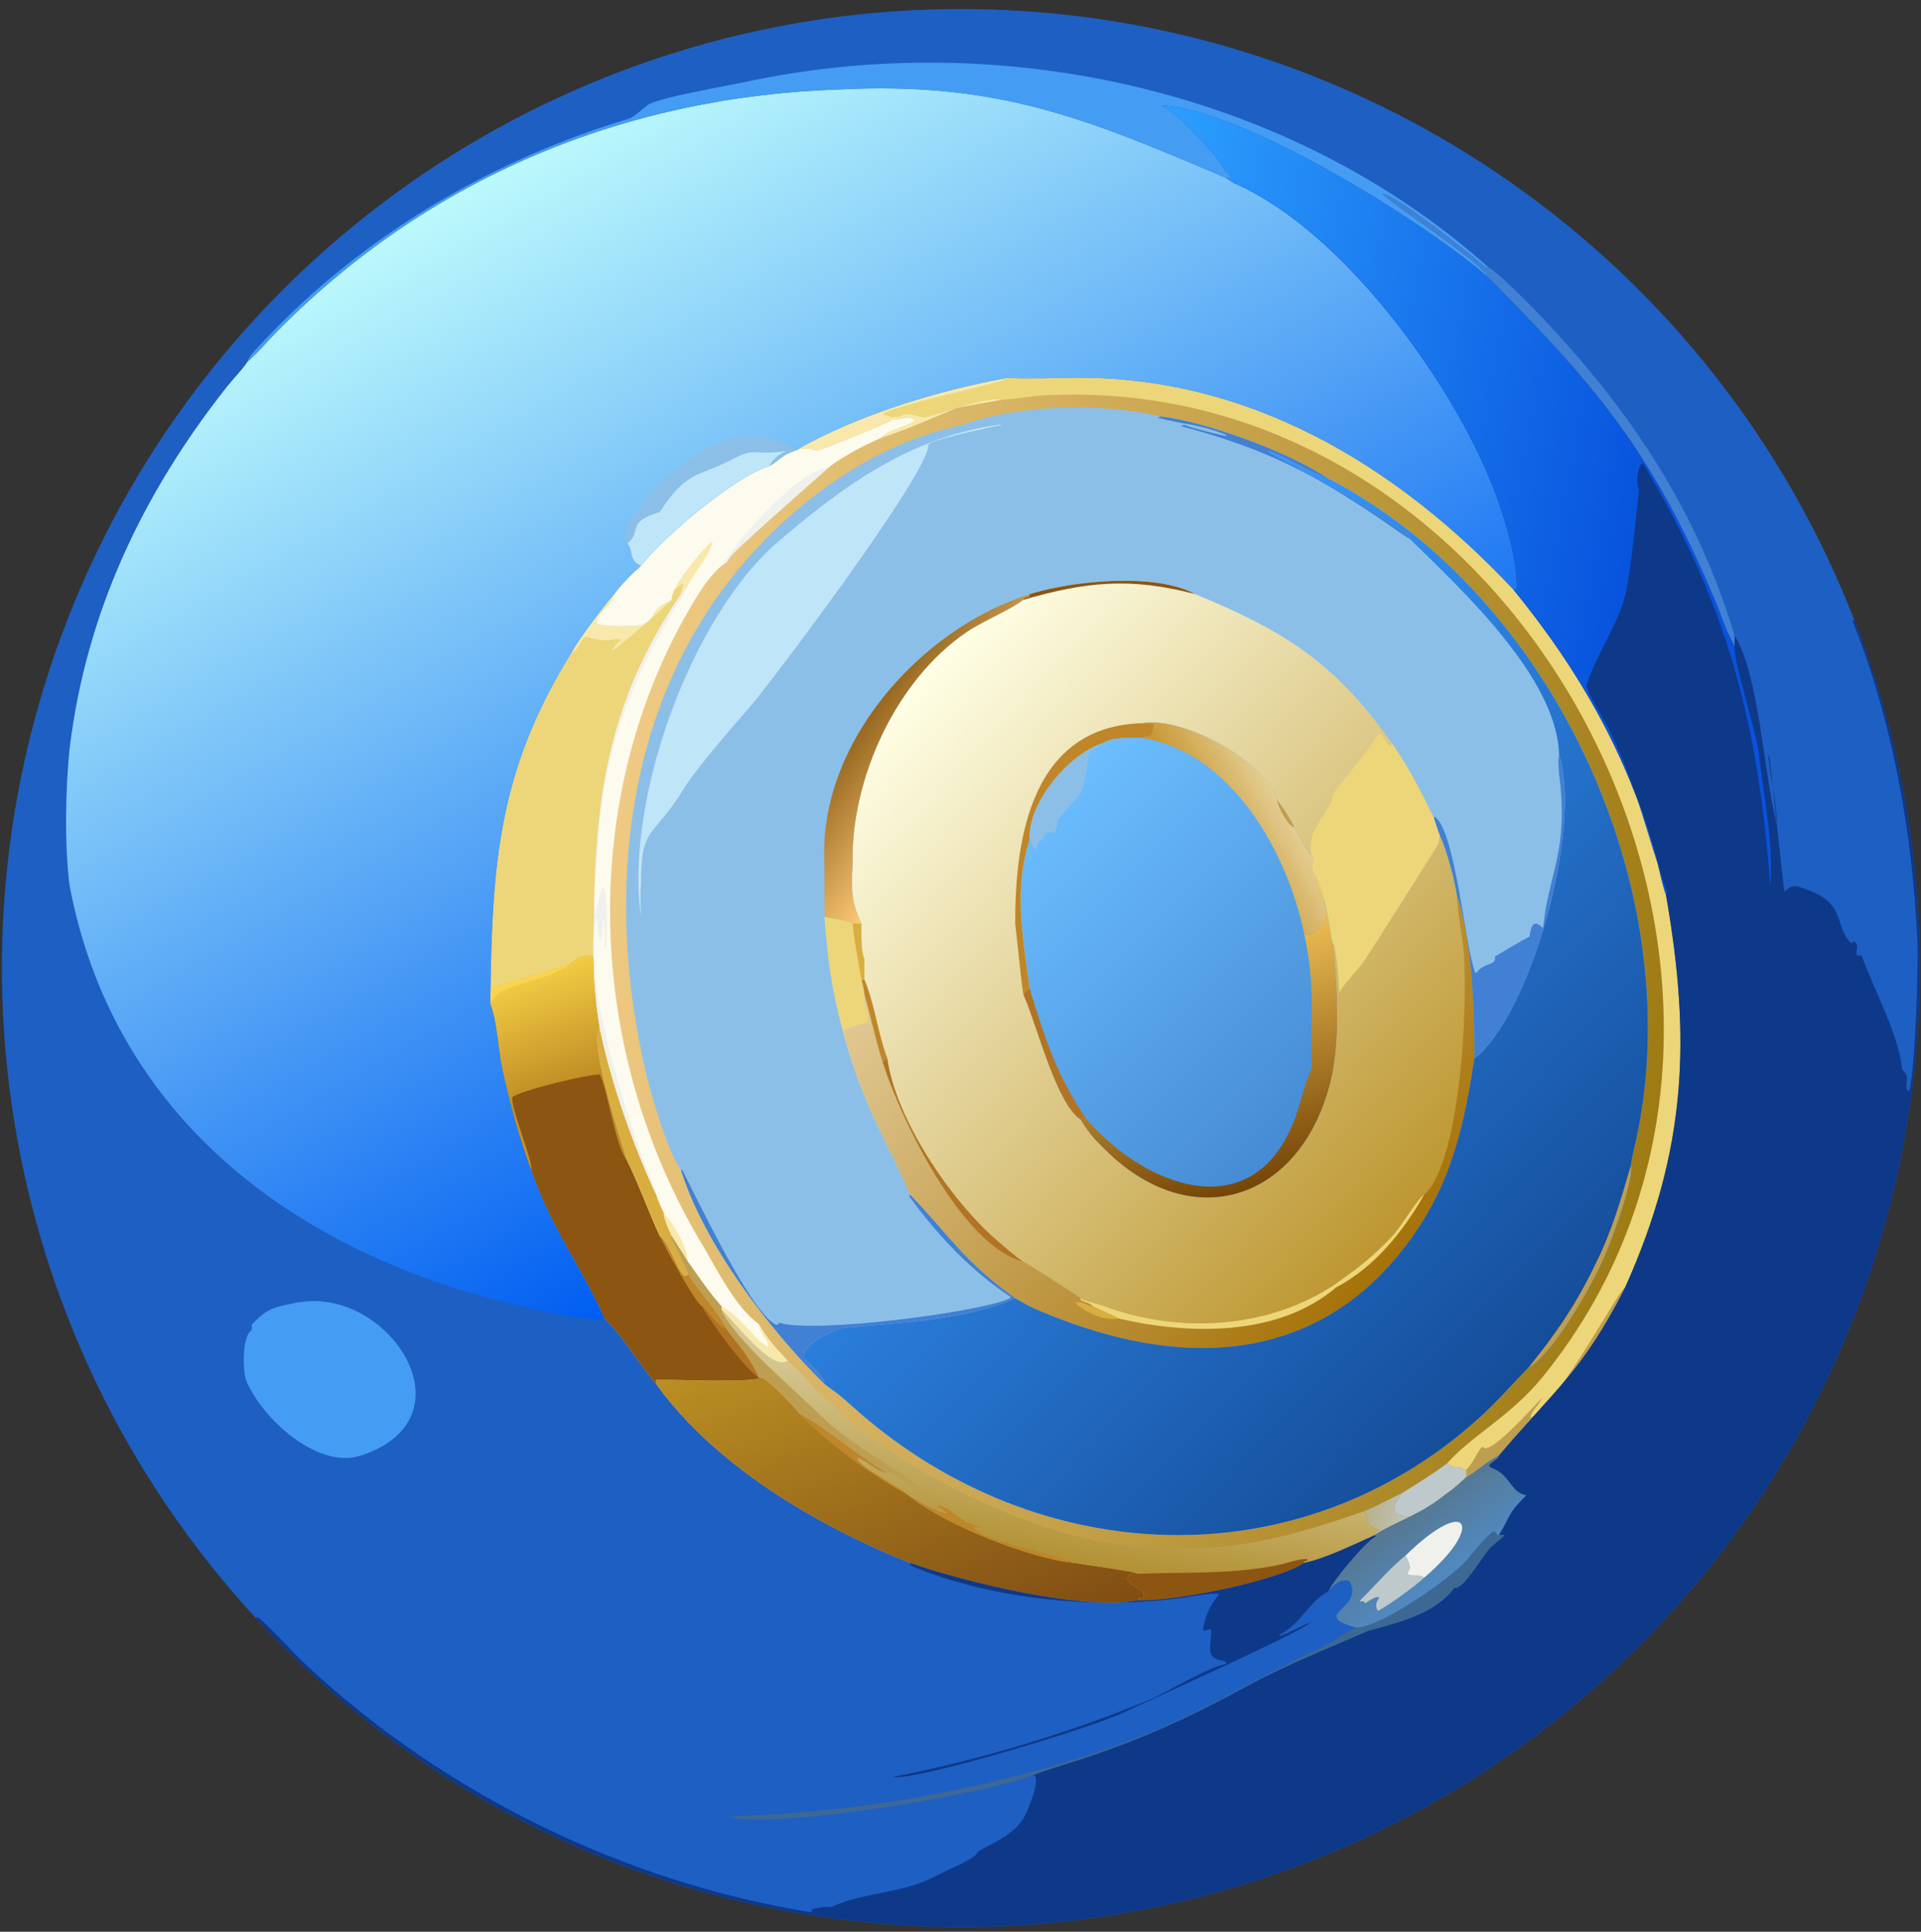
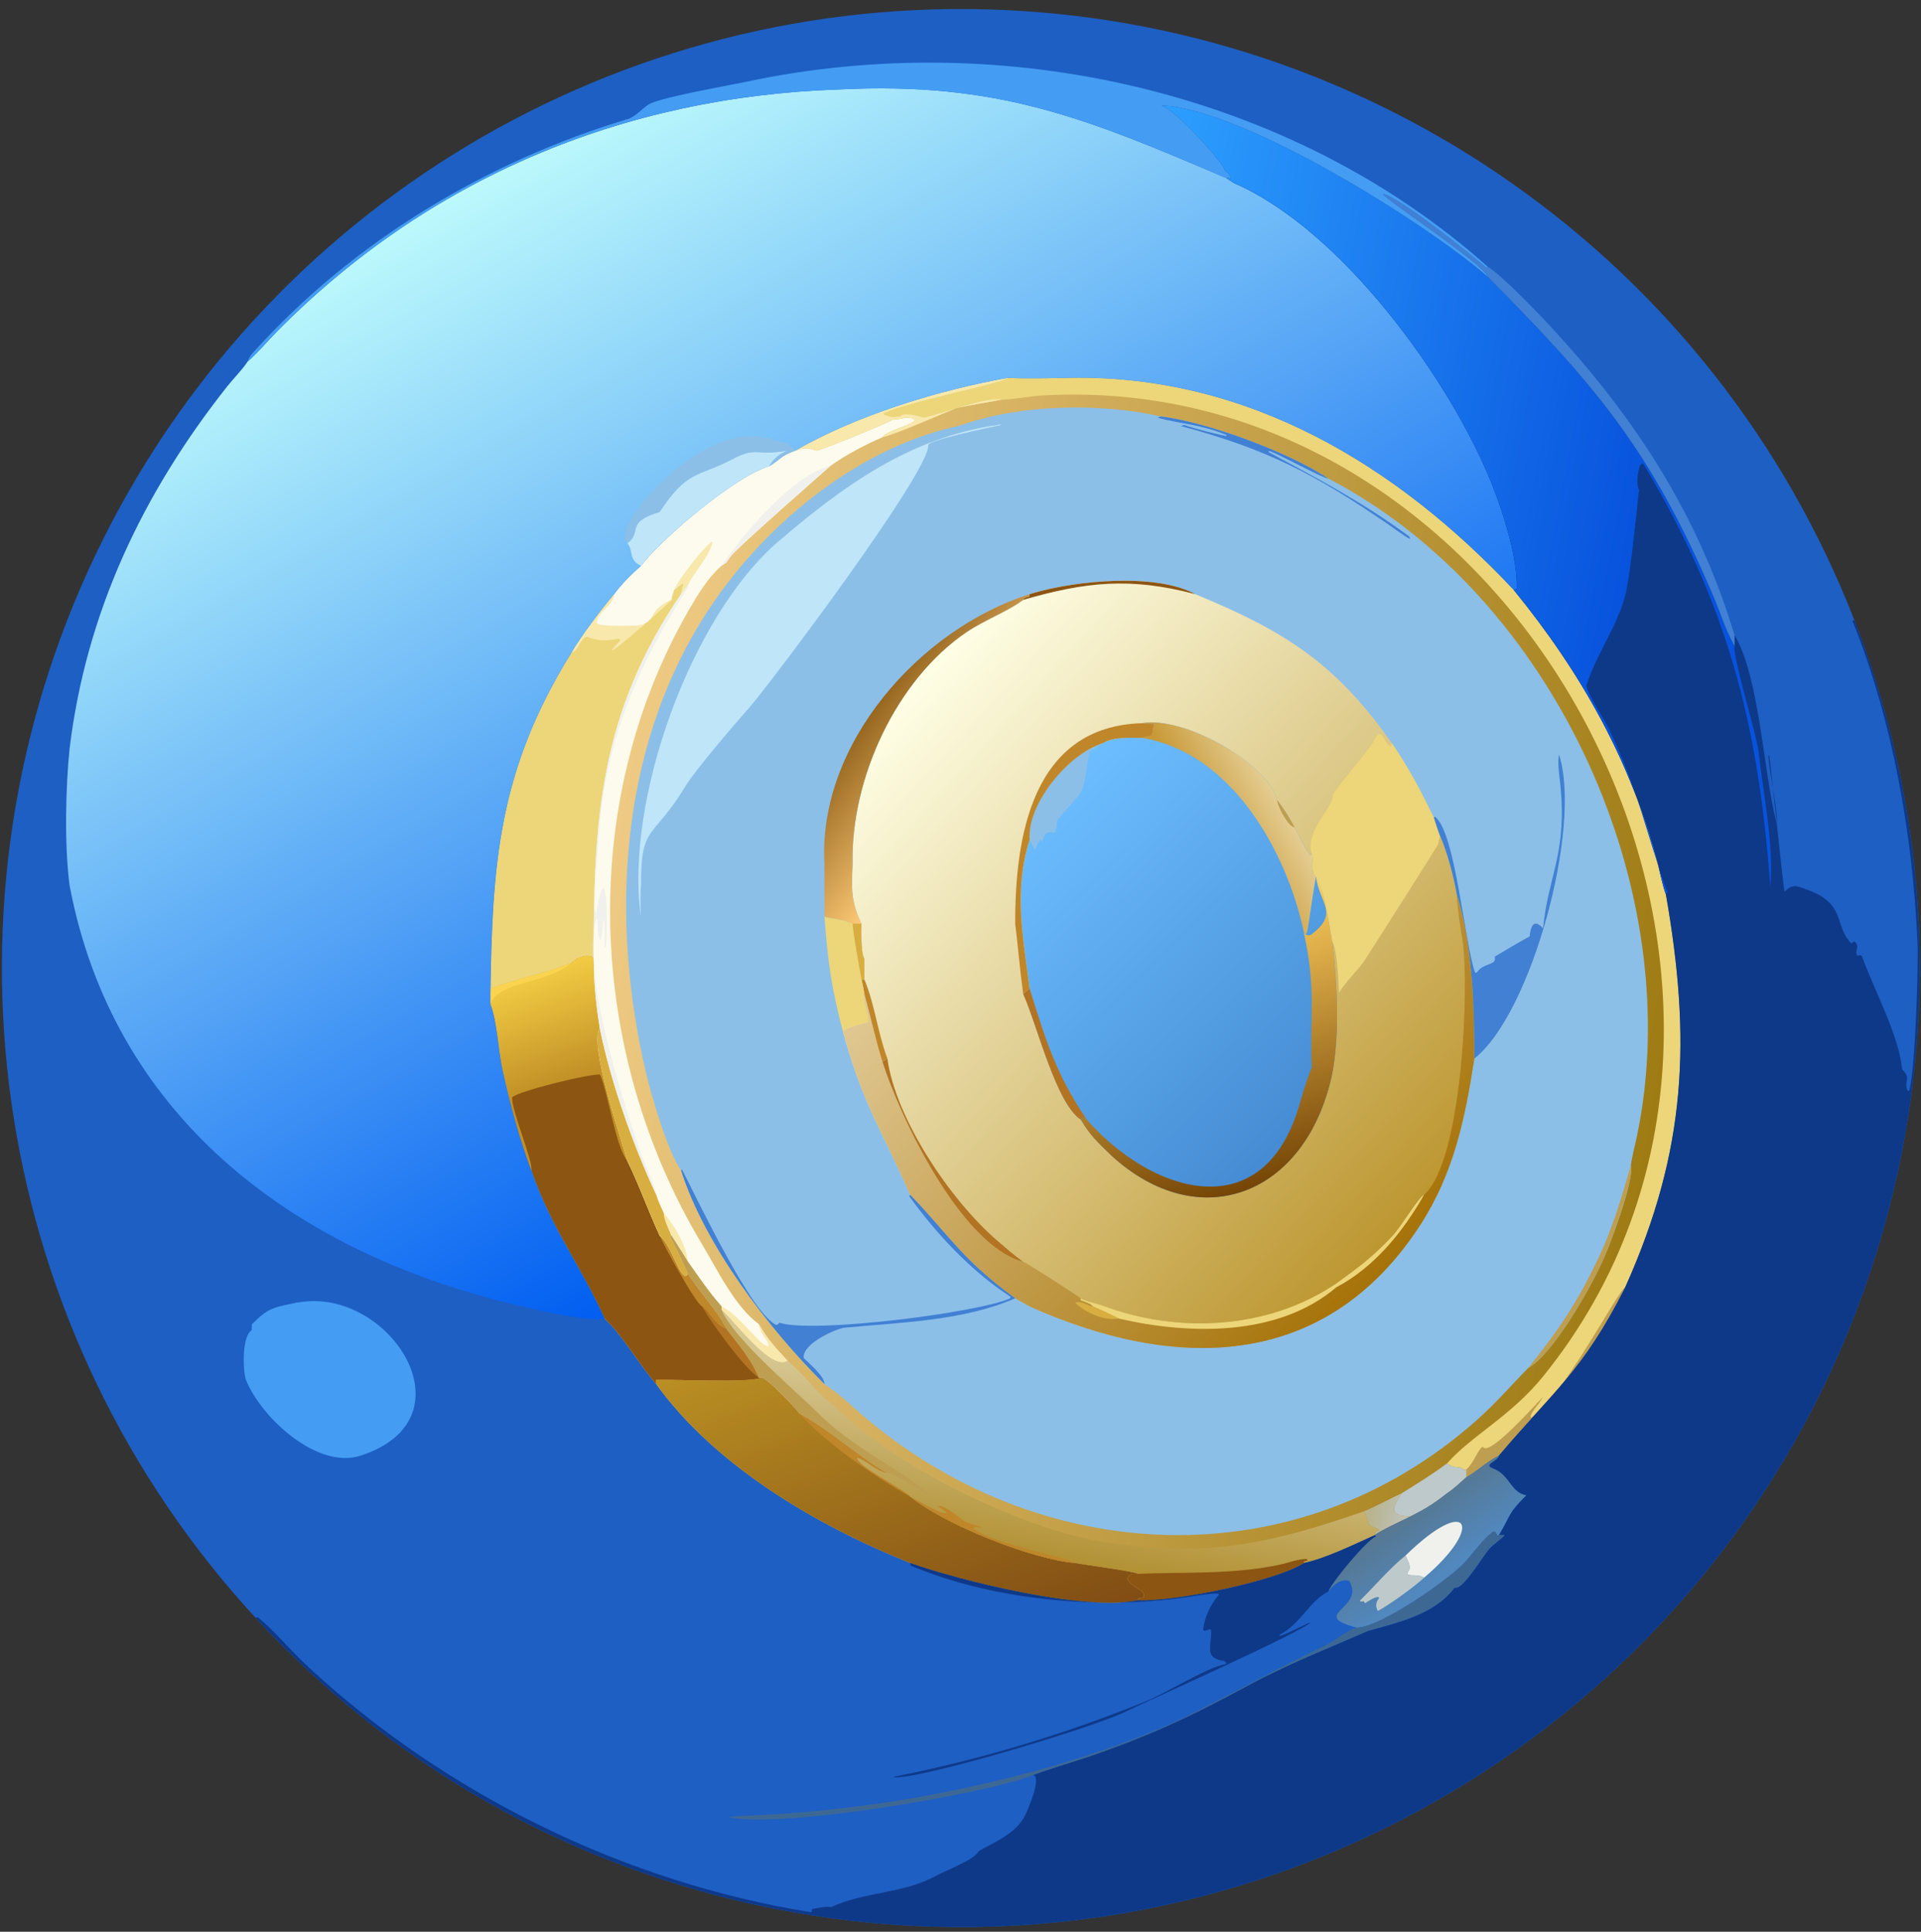
<svg xmlns="http://www.w3.org/2000/svg" width="183" height="184" viewBox="0 0 183 184" fill="none">
  <rect x="0" y="0" width="183" height="184" fill="#333333" stroke="none" />
  <path d="M24.348 154.097C-0.54 127.082 -6.826 87.787 8.394 54.357C23.613 20.927 57.376 -0.135 94.094 0.896C130.811 1.927 163.339 24.851 176.658 59.083C192.58 100.005 177.132 146.466 139.876 169.706C102.62 192.948 54.1 186.392 24.348 154.097Z" fill="#1E5FC3" />
  <path d="M96.047 35.992L96.173 36C97.976 36.094 100.145 36.015 101.935 35.984C118.859 35.697 133.025 44.279 144.211 56.198C150.638 64.083 155.423 72.555 157.976 82.466C158.174 83.237 158.422 84.479 158.697 85.181C161.096 98.902 160.723 109.477 154.819 122.62C150.798 130.594 147.888 132.609 142.781 138.65C141.736 139.127 140.721 140.113 139.674 140.711C139.059 141.272 138.549 141.766 137.855 142.232C136.502 143.284 135.841 143.694 134.312 144.47C133.721 144.763 131.324 145.871 130.975 146.217C129.04 147.088 126.205 148.472 124.223 148.871C121.704 150.551 112.063 152.558 108.421 152.427C103.259 153.514 91.417 150.547 86.693 148.871C77.934 145.363 68.165 139.68 62.51 131.831C61.001 130.138 59.212 127.036 57.593 125.597C55.384 120.639 52.545 117.094 50.602 111.46C49.468 108.447 48.545 105.032 47.859 101.881C47.466 100.076 47.36 97.314 46.718 95.665V94.674C46.906 82.27 47.464 73.419 54.416 62.211C55.303 60.651 57.331 57.985 58.506 56.594C59.137 55.711 60.246 54.6 61.065 53.891C63.107 51.218 70.054 45.337 73.301 44.391C74.337 43.792 74.369 43.382 75.768 42.921C81.614 39.562 89.405 37.167 96.047 35.992Z" fill="url(#paint0_linear_0_1)" />
  <path d="M54.936 91.317C55.481 91.086 55.8 90.945 56.38 91.097L56.556 91.317C56.564 93.659 56.765 95.594 57.129 97.901C56.084 99.462 59.158 108.468 59.764 110.59C60.746 112.535 61.831 115.522 62.847 117.712C63.999 118.544 64.958 122.495 65.538 121.319C66.629 123.101 68.342 124.845 69.258 126.64C70.467 128.231 71.514 129.36 72.282 131.209H72.634C71.398 131.766 64.481 131.374 62.486 131.438L62.51 131.831C61.001 130.138 59.212 127.036 57.593 125.597C55.384 120.639 52.545 117.094 50.602 111.46C49.468 108.447 48.545 105.032 47.859 101.881C47.466 100.076 47.36 97.314 46.718 95.665V94.674V94.152C49.202 93.244 51.616 92.809 54.416 91.722L54.936 91.317Z" fill="#8C5512" />
  <path d="M54.936 91.317C55.481 91.086 55.8 90.945 56.38 91.097L56.556 91.317C56.564 93.659 56.765 95.594 57.129 97.901C56.084 99.462 59.158 108.468 59.764 110.59C58.651 109.246 57.932 104.087 57.163 102.361C56.302 102.232 49.308 103.932 48.785 104.535C48.752 105.856 50.877 110.847 50.602 111.46C49.468 108.447 48.545 105.032 47.859 101.881C47.466 100.076 47.36 97.314 46.718 95.665V94.674V94.152C49.202 93.244 51.616 92.809 54.416 91.722L54.936 91.317Z" fill="url(#paint1_linear_0_1)" />
  <path d="M46.718 94.152C49.202 93.244 51.616 92.809 54.416 91.722C52.089 93.741 47.378 93.449 46.718 95.665V94.674V94.152Z" fill="#FAD44E" />
  <path d="M62.847 117.712C63.999 118.544 64.958 122.495 65.538 121.319C66.629 123.101 68.342 124.845 69.258 126.64C68.071 126.21 67.788 125.269 66.878 124.437C66.22 124.1 63.198 118.541 62.847 117.712Z" fill="#BF862A" />
  <path d="M66.878 124.437C67.788 125.269 68.071 126.21 69.258 126.64C70.467 128.231 71.514 129.36 72.282 131.209C70.927 130.376 67.744 125.984 66.878 124.437Z" fill="#B27423" />
  <path d="M64.217 56.198L65.043 55.532L65.116 55.623C65.032 55.948 64.954 56.268 64.877 56.594C57.12 67.96 56.537 78.111 56.556 91.317L56.38 91.097C55.8 90.945 55.481 91.086 54.936 91.317L54.416 91.722C51.616 92.809 49.202 93.244 46.718 94.152V94.674C46.906 82.27 47.464 73.419 54.416 62.211C55.303 60.651 57.331 57.985 58.506 56.594C58.481 57.639 56.586 58.553 56.88 59.419C57.38 59.688 60.77 59.698 61.235 59.488C62.674 58.84 61.723 58.128 63.977 57.139C63.964 56.954 64.151 56.401 64.217 56.198Z" fill="#ECD679" />
  <path d="M58.506 56.594C58.481 57.639 56.586 58.553 56.88 59.419C57.38 59.688 60.77 59.698 61.235 59.488C62.674 58.84 61.723 58.128 63.977 57.139C63.255 57.924 55.734 64.487 59.191 60.896L59.112 60.978L58.922 60.828L58.755 60.86C57.64 61.062 56.943 61.058 55.865 60.634C55.156 60.98 55.313 61.747 54.416 62.211C55.303 60.651 57.331 57.984 58.506 56.594Z" fill="#F8E8AC" />
  <path d="M85.074 39.938C85.987 39.98 86.198 39.589 87.067 39.895L87.145 40.068C86.582 40.604 84.513 41.006 84.062 41.65C82.389 42.381 80.574 43.319 79.091 44.391C77.87 45.475 70.011 52.355 69.579 53.026C69.189 53.536 69.357 53.511 68.732 53.891C67.431 55.037 66.486 56.608 65.627 58.095C54.929 76.613 55.948 100.32 66.868 118.498C68.287 120.86 70.02 124.483 72.282 126.118C73.181 127.652 73.796 128.295 75.021 129.614C73.525 130.653 69.961 125.879 68.811 124.82L68.732 124.748C68.744 124.704 68.733 124.492 68.732 124.437C67.52 123.068 66.592 121.676 65.538 120.19L63.977 117.712L63.814 117.783C64.646 119.276 64.85 119.875 65.538 121.319C64.958 122.495 63.999 118.544 62.847 117.712C61.831 115.522 60.746 112.535 59.764 110.59C59.158 108.468 56.084 99.462 57.13 97.901C56.765 95.594 56.564 93.659 56.556 91.317C56.537 78.111 57.12 67.96 64.877 56.594C64.954 56.268 65.032 55.948 65.116 55.623L65.043 55.532L64.217 56.198C64.151 56.401 63.964 56.954 63.977 57.139C61.723 58.128 62.674 58.84 61.235 59.488C60.77 59.698 57.38 59.688 56.88 59.419C56.586 58.553 58.481 57.639 58.506 56.594C59.137 55.711 60.246 54.6 61.065 53.891C63.107 51.218 70.054 45.337 73.301 44.391C74.337 43.792 74.369 43.382 75.768 42.921C76.754 42.58 76.844 42.661 77.846 42.921C78.537 42.73 84.559 40.324 85.074 39.938Z" fill="#FDFBED" />
  <path d="M59.764 110.59C59.158 108.468 56.084 99.462 57.129 97.9C58.167 103.036 60.324 109.117 62.51 113.792C62.732 114.479 62.913 114.859 63.22 115.511C63.304 116.295 63.672 116.977 63.977 117.712L63.814 117.783C64.646 119.276 64.85 119.875 65.538 121.319C64.958 122.495 63.999 118.544 62.847 117.712C61.831 115.522 60.746 112.535 59.764 110.59Z" fill="#D9AE40" />
  <path d="M65.538 55.718L65.582 55.885C60.526 63.802 57.552 70.833 56.999 80.323C56.916 81.766 56.405 85.899 56.773 87.089C57.96 80.233 57.89 89.7 57.717 90.223L57.597 90.18C57.599 89.71 57.632 88.038 57.561 87.675L57.434 87.725C57.34 91.114 56.849 88.978 56.925 87.505L56.816 87.532C55.295 92.399 59.395 105.14 61.026 109.769C61.26 110.431 62.554 113.351 62.51 113.792C60.324 109.117 58.167 103.036 57.13 97.9C56.765 95.594 56.564 93.659 56.556 91.317C56.537 78.111 57.12 67.96 64.877 56.594C65.028 56.425 65.386 55.92 65.538 55.718Z" fill="#F0F1ED" />
  <path d="M68.732 53.891C70.864 50.751 75.678 45.144 79.091 44.391C77.87 45.475 70.011 52.355 69.579 53.026C69.189 53.536 69.357 53.511 68.732 53.891Z" fill="#F0F1ED" />
  <path d="M68.732 124.437C70.491 125.26 72.418 128.252 73.193 128.247C73.284 127.699 72.407 127.177 72.282 126.118C73.181 127.652 73.796 128.295 75.021 129.614C73.525 130.653 69.961 125.879 68.811 124.82L68.732 124.748C68.744 124.704 68.733 124.492 68.732 124.437Z" fill="#F8E8AC" />
  <path d="M64.217 56.198C64.692 55.114 66.862 52.311 67.795 51.603L67.888 51.693C67.445 53.167 66.248 54.331 65.538 55.718C65.386 55.92 65.028 56.426 64.877 56.594C64.954 56.268 65.032 55.948 65.116 55.623L65.043 55.532L64.217 56.198Z" fill="#F8E8AC" />
  <path d="M63.22 115.511C64.302 116.829 65.313 118.465 65.538 120.19L63.977 117.712C63.672 116.977 63.304 116.295 63.22 115.511Z" fill="#F8E8AC" />
  <path d="M96.047 35.992L96.173 36C97.976 36.094 100.145 36.015 101.935 35.984C118.859 35.697 133.025 44.279 144.211 56.198C150.638 64.083 155.423 72.555 157.976 82.466C158.174 83.237 158.422 84.479 158.697 85.181C161.096 98.902 160.723 109.477 154.819 122.62C150.798 130.594 147.888 132.609 142.781 138.65C141.736 139.127 140.721 140.113 139.673 140.711V139.98H139.405L139.176 139.795C138.598 139.727 138.296 139.755 137.855 139.385C140.21 136.709 143.91 134.927 147.022 131.077C176.259 94.898 145.746 35.059 99.365 37.667C98.135 37.736 96.828 38.014 95.635 38.064L95.444 38.071C94.237 38.303 92.237 38.607 91.108 38.882C89.353 39.564 85.656 41.232 84.062 41.65C84.513 41.006 86.582 40.604 87.145 40.067L87.067 39.895C86.198 39.589 85.987 39.98 85.074 39.938C84.559 40.324 78.537 42.73 77.846 42.921C76.844 42.661 76.754 42.58 75.768 42.921C81.614 39.562 89.405 37.167 96.047 35.992Z" fill="#ECD679" />
  <path d="M75.768 42.921C81.614 39.562 89.405 37.167 96.047 35.992C95.378 36.526 86.554 38.244 84.161 39.368L84.207 39.496C84.885 39.755 85.014 39.778 85.742 39.664L85.997 39.495C87.141 39.367 87.758 39.845 88.145 39.759C89.74 39.404 93.991 37.764 95.444 38.071C94.237 38.303 92.237 38.607 91.108 38.882C89.353 39.564 85.656 41.232 84.062 41.65C84.513 41.006 86.582 40.604 87.145 40.067L87.067 39.895C86.198 39.589 85.987 39.98 85.074 39.938C84.559 40.324 78.537 42.73 77.846 42.921C76.844 42.661 76.754 42.58 75.768 42.921Z" fill="#F8E8AC" />
  <path d="M146.972 133.079C146.611 133.824 145.768 134.504 145.805 135.036C148.345 133.987 154.197 122.82 154.819 122.62C150.798 130.594 147.888 132.609 142.781 138.65C141.736 139.127 140.722 140.113 139.674 140.711V139.98C140.394 139.376 140.823 137.989 141.262 137.795C141.768 138.883 146.221 133.821 146.972 133.079Z" fill="#BE9E51" />
  <path d="M72.634 131.209C73.511 131.724 75.533 133.839 76.151 134.629C78.864 136.078 81.75 138.709 84.534 140.34C83.281 140.023 82.7 139.209 81.671 138.852C81.514 139.566 86.045 141.798 86.693 142.534C89.918 145.186 98.26 148.52 102.398 148.871C103.396 149.068 107.872 149.634 108.421 149.908C107.797 149.932 107.89 149.842 107.486 150.16L107.41 150.422C107.969 151.369 109.151 151.363 108.954 152.155L108.48 152.226L108.421 152.427C103.259 153.514 91.417 150.547 86.693 148.871C77.934 145.364 68.165 139.68 62.51 131.831L62.486 131.438C64.481 131.374 71.398 131.766 72.634 131.209Z" fill="url(#paint2_linear_0_1)" />
  <path d="M76.151 134.629C78.864 136.078 81.75 138.709 84.534 140.34C83.281 140.023 82.7 139.209 81.671 138.852C81.514 139.566 86.045 141.798 86.693 142.534C83.475 140.78 78.556 137.379 76.151 134.629Z" fill="#BF862A" />
  <path d="M65.538 121.319C64.85 119.875 64.646 119.276 63.814 117.783L63.977 117.712L65.538 120.19C66.592 121.676 67.52 123.068 68.732 124.437C68.733 124.492 68.744 124.704 68.732 124.748L68.811 124.82C69.961 125.879 73.525 130.653 75.021 129.614C76.609 130.887 77.884 132.815 79.452 133.893C85.052 139.644 98.025 146.11 106.337 147.037C115.272 148.344 121.456 146.899 129.935 143.957C130.784 145.346 129.675 144.98 131.415 145.712C130.979 146.019 131.067 145.832 130.975 146.217C129.04 147.088 126.205 148.472 124.223 148.871C121.704 150.551 112.063 152.558 108.421 152.427L108.48 152.226L108.954 152.155C109.151 151.363 107.969 151.369 107.41 150.422L107.486 150.159C107.89 149.841 107.797 149.932 108.421 149.908C107.872 149.634 103.396 149.068 102.398 148.871C98.26 148.52 89.918 145.186 86.693 142.534C86.045 141.798 81.514 139.566 81.671 138.852C82.7 139.209 83.281 140.023 84.534 140.34C81.75 138.709 78.864 136.078 76.151 134.629C75.533 133.839 73.511 131.723 72.634 131.209H72.282C71.514 129.36 70.467 128.231 69.258 126.64C68.342 124.845 66.629 123.101 65.538 121.319Z" fill="url(#paint3_linear_0_1)" />
  <path d="M108.421 149.908C112.963 149.724 117.315 149.991 121.84 149.054C122.732 148.869 123.574 148.498 124.496 148.493L124.57 148.63L124.183 148.751L124.223 148.871C121.704 150.551 112.063 152.558 108.421 152.427L108.48 152.226L108.954 152.155C109.151 151.363 107.969 151.369 107.41 150.422L107.486 150.16C107.89 149.842 107.797 149.932 108.421 149.908Z" fill="#8C5512" />
  <path d="M65.538 121.319C64.85 119.875 64.646 119.276 63.814 117.783L63.977 117.712L65.538 120.19C66.592 121.676 67.52 123.068 68.732 124.437C68.733 124.492 68.744 124.704 68.732 124.748C69.834 127.472 75.825 132.5 77.962 134.632C81.293 137.954 85.589 139.809 88.494 142.311C87.998 142.404 85.087 140.102 84.534 140.34C81.75 138.709 78.864 136.078 76.151 134.629C75.533 133.839 73.511 131.723 72.634 131.209H72.282C71.514 129.36 70.467 128.231 69.258 126.64C68.342 124.845 66.629 123.101 65.538 121.319Z" fill="#BE9E51" />
  <path d="M86.693 142.534C87.526 142.969 89.346 144.133 90.144 144.14L90.178 144.049C90.061 143.968 89.224 143.398 89.189 143.349L89.386 143.527L89.549 143.406C90.447 143.707 91.1 144.41 91.9 144.909C92.288 145.152 93.239 145.289 93.491 145.5L92.811 145.464L92.726 145.563C94.015 146.89 101.973 148.424 102.398 148.871C98.26 148.52 89.918 145.186 86.693 142.534Z" fill="#BF862A" />
  <path d="M137.855 139.385C138.296 139.755 138.598 139.727 139.176 139.795L139.405 139.98H139.674V140.711C139.059 141.272 138.549 141.766 137.855 142.232C136.502 143.284 135.841 143.694 134.312 144.47C132.259 144.342 132.615 143.668 133.535 142.232C135.038 141.307 136.435 140.433 137.855 139.385Z" fill="#BEC9CB" />
  <path d="M133.535 142.232C132.615 143.668 132.259 144.342 134.312 144.47C133.721 144.763 131.324 145.871 130.975 146.217C131.066 145.832 130.979 146.019 131.415 145.712C129.675 144.98 130.784 145.346 129.935 143.957C130.968 143.538 132.464 142.736 133.535 142.232Z" fill="url(#paint4_linear_0_1)" />
  <path d="M91.631 40.479C97.202 38.502 104.83 38.364 110.562 39.664C115.005 40.202 122.765 43.066 126.527 45.575C148.041 56.745 160.907 84.891 155.908 108.376C155.744 109.147 155.451 110.255 155.36 111.011C155.714 112.411 153.286 118.886 152.537 120.392C151.382 122.913 147.883 129.052 145.569 130.311C143.801 132.114 142.531 133.632 140.598 135.341C123.399 150.565 98.917 149.355 81.872 134.552C81.314 134.068 80.025 132.864 79.452 132.503L78.541 131.831C73.231 126.594 67.092 118.501 64.877 111.46C63.642 109.804 62.039 104.311 61.561 102.284C58.104 87.632 58.948 71.393 67.25 58.458C72.471 50.323 81.246 42.957 90.71 40.707L91.631 40.479Z" fill="#8BBFE8" />
  <path d="M98.087 56.594L98.508 56.469C102.538 55.291 110.165 54.562 113.863 56.594C122.135 60.015 127.141 63.009 132.584 70.782C134.284 73.256 135.254 75.185 136.594 77.874C136.776 78.423 136.971 79.069 137.178 79.599C137.851 81.067 138.5 83.563 138.778 85.181C140.284 89.801 140.454 95.995 140.449 100.827C139.567 106.537 138.495 111.751 135.283 116.699C126.128 130.801 111.612 130.505 98.087 124.437L96.712 123.66C91.694 120.017 90.627 117.908 86.85 113.954L86.693 113.792C84.133 107.868 82.236 105.334 80.297 98.263C80.493 97.912 82.186 97.523 82.701 97.37C82.844 96.545 82.206 95.736 82.337 94.674C82.333 94.468 82.12 93.535 82.066 93.277H82.337V91.317C81.991 90.771 82.058 88.71 82.066 87.978C81.046 85.887 81.12 84.582 81.222 82.29C81.03 74.175 85.378 64.72 92.128 60.177C93.758 59.08 96.093 58.183 97.474 57.139L97.475 57.065C97.696 56.879 97.744 56.907 98.026 56.825L98.087 56.594Z" fill="url(#paint5_linear_0_1)" />
  <path d="M108.836 68.882C112.816 68.207 120.695 72.649 121.668 76.2C122.202 76.889 122.948 78.028 123.317 78.809C123.591 79.322 124.524 81.216 124.839 81.464L124.959 81.295C125.295 82.353 124.705 82.165 125.239 83.402L125.355 83.492C126.21 84.942 126.603 87.962 126.913 89.674C127.374 93.734 127.657 98.213 126.913 102.273C124.446 113.88 114.255 117.773 105.853 110.047C104.571 108.798 103.856 108.161 102.957 106.642C100.629 105.125 98.842 97.802 97.533 94.806L97.474 94.674L98.087 94.152C97.454 89.351 96.55 84.716 98.087 79.991C97.82 76.573 101.812 71.766 105.083 70.782C106.033 70.169 107.702 70.277 108.836 70.287C109.827 69.869 109.705 70.56 109.911 68.936C109.495 68.946 109.251 68.923 108.836 68.882Z" fill="url(#paint6_linear_0_1)" />
  <path d="M125.355 83.492C126.21 84.942 126.603 87.962 126.913 89.674C127.374 93.734 127.657 98.213 126.913 102.273C124.446 113.88 114.255 117.773 105.853 110.047C104.571 108.798 103.856 108.161 102.957 106.642L103.047 106.434C103.324 106.504 103.274 106.5 103.532 106.642C109.508 113.472 119.908 116.956 123.559 105.954C124.007 104.604 124.373 102.996 124.959 101.699C124.765 96.651 125.398 94.352 124.223 88.873C124.64 89.136 124.428 89.099 124.863 89.063C127.615 86.972 125.762 86.222 125.355 83.492Z" fill="url(#paint7_linear_0_1)" />
-   <path d="M108.836 68.882C112.816 68.207 120.695 72.649 121.668 76.2C122.202 76.889 122.948 78.028 123.317 78.809C123.591 79.322 124.524 81.216 124.839 81.464L124.959 81.295C125.295 82.353 124.705 82.165 125.239 83.402L125.355 83.492C125.762 86.222 127.615 86.972 124.863 89.063C124.428 89.099 124.64 89.136 124.223 88.873C122.601 81.114 117.348 71.726 108.836 70.287C109.827 69.869 109.705 70.56 109.911 68.936C109.495 68.946 109.251 68.923 108.836 68.882Z" fill="url(#paint8_linear_0_1)" />
+   <path d="M108.836 68.882C112.816 68.207 120.695 72.649 121.668 76.2C122.202 76.889 122.948 78.028 123.317 78.809C123.591 79.322 124.524 81.216 124.839 81.464L124.959 81.295C125.295 82.353 124.705 82.165 125.239 83.402L125.355 83.492C124.428 89.099 124.64 89.136 124.223 88.873C122.601 81.114 117.348 71.726 108.836 70.287C109.827 69.869 109.705 70.56 109.911 68.936C109.495 68.946 109.251 68.923 108.836 68.882Z" fill="url(#paint8_linear_0_1)" />
  <path d="M121.668 76.2C122.202 76.888 122.948 78.028 123.317 78.809C122.722 78.768 121.655 76.744 121.668 76.2Z" fill="#BE9E51" />
  <path d="M98.087 79.991C97.82 76.573 101.812 71.766 105.083 70.782C104.796 71.038 103.779 71.516 103.756 71.665C103.01 76.41 103.51 74.683 100.735 78.129C100.621 78.27 100.838 78.831 100.388 79.361C99.827 79.036 99.338 79.545 99.318 80.161L99.119 79.956C98.265 81.039 98.995 81.604 98.087 79.991Z" fill="#8BBFE8" />
  <path d="M98.087 94.152C99.557 98.913 100.601 102.353 103.532 106.642C103.274 106.5 103.324 106.504 103.047 106.434L102.957 106.642C100.629 105.125 98.842 97.802 97.533 94.806L97.474 94.674L98.087 94.152Z" fill="#B27423" />
  <path d="M138.778 85.181C140.284 89.801 140.454 95.995 140.449 100.827C139.567 106.537 138.495 111.751 135.283 116.699C126.128 130.801 111.612 130.505 98.087 124.437L96.712 123.66C91.694 120.017 90.627 117.908 86.85 113.954L86.693 113.792C84.133 107.868 82.236 105.334 80.297 98.263C80.493 97.912 82.186 97.523 82.701 97.37C82.844 96.545 82.206 95.736 82.337 94.674C82.94 96.822 83.403 99.02 84.062 101.128C85.683 106.299 91.524 118.638 97.474 120.19C97.842 120.3 102.036 123.023 102.957 123.66C103.349 123.942 104.56 124.175 105.065 124.365C112.213 127.058 120.812 126.64 127.291 122.253C129.488 120.665 130.683 119.799 132.641 117.732C133.442 116.887 135.104 114.07 135.665 113.792C139.312 110.664 140.017 93.707 139.293 89.369C139.089 88.147 138.83 86.504 138.781 85.28L138.778 85.181Z" fill="url(#paint9_linear_0_1)" />
  <path d="M127.291 122.253C129.488 120.665 130.683 119.798 132.641 117.732C133.442 116.887 135.104 114.07 135.665 113.792C133.687 117.294 130.913 120.728 127.291 122.62C121.757 127.333 113.306 127.146 106.589 125.597C105.769 125.186 104.952 124.816 104.117 124.437C103.916 124.144 103.385 124.039 102.947 123.845L102.957 123.66C103.349 123.942 104.56 124.175 105.065 124.365C112.213 127.058 120.812 126.64 127.291 122.253Z" fill="#ECD679" />
  <path d="M102.398 124.061C103.213 123.911 103.421 124.353 104.117 124.437C104.952 124.816 105.769 125.186 106.589 125.597C105.145 125.828 103.425 125.05 102.398 124.061Z" fill="#D9AE40" />
  <path d="M124.959 81.295C124.253 79.248 127.065 76.853 126.968 75.747C127.003 75.312 130.315 71.672 130.933 70.466C131.682 69.005 131.825 70.937 132.506 71.102L132.584 70.782C134.285 73.256 135.254 75.185 136.594 77.874C136.776 78.423 136.971 79.069 137.178 79.599C137.26 79.256 136.892 80.782 137.042 80.338C136.977 80.533 130.328 90.982 129.941 91.561C129.558 92.133 127.675 94.149 127.631 94.482L127.562 94.533C127.535 93.666 127.359 90.226 126.913 89.674C126.603 87.962 126.21 84.942 125.355 83.492L125.239 83.402C124.705 82.165 125.295 82.353 124.959 81.295Z" fill="#ECD679" />
  <path d="M96.712 87.978C96.694 79.742 98.298 69.164 108.836 68.882C109.251 68.923 109.495 68.946 109.911 68.936C109.705 70.56 109.827 69.869 108.836 70.287C107.702 70.277 106.033 70.169 105.083 70.782C101.812 71.766 97.82 76.573 98.087 79.991C96.55 84.716 97.454 89.351 98.087 94.152L97.474 94.674C97.154 92.356 96.989 90.246 96.712 87.978Z" fill="#BF862A" />
  <path d="M84.534 100.827C85.32 106.549 90.508 114.299 95.01 118.183C95.84 118.896 96.583 119.549 97.474 120.19C91.524 118.638 85.683 106.299 84.062 101.128L84.534 100.827Z" fill="#B27423" />
  <path d="M98.087 56.594L98.508 56.469C102.538 55.291 110.165 54.562 113.863 56.594C107.694 54.959 103.403 55.419 97.474 57.139L97.475 57.065C97.696 56.879 97.744 56.907 98.026 56.825L98.087 56.594Z" fill="#8C5512" />
  <path d="M82.066 93.277H82.337C83.355 95.716 83.573 98.244 84.534 100.827L84.062 101.128C83.403 99.02 82.94 96.822 82.337 94.674C82.333 94.468 82.12 93.535 82.066 93.277Z" fill="#BF862A" />
-   <path d="M134.312 51.343L134.269 51.116C129.987 47.936 125.482 45.553 120.82 43.046L120.925 42.96C121.992 43.322 125.99 45.562 126.527 45.575C148.041 56.745 160.907 84.891 155.908 108.376C155.744 109.147 155.451 110.255 155.36 111.011C155.714 112.411 153.286 118.886 152.537 120.392C151.382 122.913 147.883 129.052 145.569 130.311C143.801 132.114 142.531 133.632 140.598 135.341C123.399 150.565 98.917 149.355 81.872 134.552C81.314 134.068 80.025 132.864 79.452 132.503L78.541 131.831C78.556 131.116 77.098 129.873 76.564 129.356C76.405 127.922 79.801 126.523 80.442 126.463C85.716 125.969 91.803 125.817 96.712 123.66L98.087 124.437C111.612 130.505 126.128 130.801 135.283 116.699C138.495 111.751 139.567 106.537 140.449 100.827C145.86 96.602 150.744 78.793 148.519 71.874C148.348 64.551 139.146 56.079 134.312 51.343Z" fill="url(#paint10_linear_0_1)" />
  <path d="M155.36 111.011C155.714 112.411 153.286 118.886 152.537 120.392C151.382 122.913 147.883 129.052 145.569 130.311C148.344 126.884 150.211 124.139 152.092 120.19C153.567 117.207 154.431 114.196 155.36 111.011Z" fill="#BE9E51" />
  <path d="M78.541 82.29C77.899 70.892 87.561 59.958 98.087 56.594L98.026 56.825C97.744 56.907 97.696 56.879 97.475 57.065L97.474 57.139C96.093 58.183 93.758 59.08 92.128 60.177C85.378 64.72 81.03 74.175 81.222 82.29C81.12 84.582 81.046 85.887 82.066 87.978C81.866 87.996 81.441 87.979 81.222 87.978C80.262 87.522 78.846 87.467 78.541 87.306V82.29Z" fill="url(#paint11_linear_0_1)" />
  <path d="M148.519 71.874C150.744 78.793 145.861 96.602 140.449 100.827C140.454 95.995 140.285 89.801 138.778 85.181C138.501 83.563 137.851 81.067 137.178 79.599C136.971 79.069 136.776 78.423 136.594 77.874L136.684 77.797C138.632 79.073 139.555 90.106 140.535 92.677L140.703 92.612C141.351 91.649 142.598 92.018 142.395 91.125C142.398 91.121 145.21 89.427 145.708 89.217C145.834 88.159 146.123 87.486 146.995 88.421C147.505 83.228 149.391 81.21 148.586 74.253C148.513 73.621 148.365 72.473 148.519 71.874Z" fill="#4180D3" />
  <path d="M78.541 87.306C78.846 87.468 80.262 87.522 81.222 87.978C81.441 87.979 81.866 87.996 82.066 87.978C82.058 88.71 81.991 90.771 82.337 91.317V93.277H82.066C82.12 93.535 82.333 94.468 82.337 94.674C82.206 95.736 82.844 96.545 82.701 97.37C82.186 97.523 80.493 97.912 80.297 98.263C79.191 94.037 78.86 91.619 78.541 87.306Z" fill="#ECD679" />
  <path d="M81.222 87.978C81.441 87.979 81.866 87.996 82.066 87.978C82.058 88.71 81.991 90.771 82.337 91.317V93.277H82.066C81.802 91.741 81.338 89.456 81.222 87.978Z" fill="#D9AE40" />
  <path d="M64.877 111.46L64.987 111.424C66.649 114.694 71.718 125.343 74.004 126.22L74.254 125.994C77.6 127.042 93.296 125.001 96.217 123.676L96.268 123.522C92.519 121.084 89.236 117.569 86.621 113.952L86.693 113.792L86.85 113.954C90.627 117.908 91.694 120.017 96.712 123.66C91.803 125.817 85.716 125.969 80.442 126.463C79.801 126.523 76.405 127.922 76.564 129.356C77.098 129.873 78.556 131.116 78.541 131.831C73.231 126.594 67.092 118.501 64.877 111.46Z" fill="#4180D3" />
  <path d="M110.562 39.664C115.005 40.202 122.765 43.066 126.527 45.575C125.99 45.562 121.992 43.322 120.925 42.96L120.82 43.046C125.482 45.553 129.987 47.936 134.269 51.116L134.312 51.343C133.691 51.002 132.771 50.309 132.164 49.891C125.16 45.081 120.569 42.743 112.481 40.58L112.82 40.482C113.406 40.715 116.235 41.462 116.846 41.529L116.834 41.426C114.26 40.386 112.586 40.409 110.298 39.796L110.562 39.664Z" fill="#4180D3" />
  <path d="M95.01 40.479C95.275 40.432 95.218 40.387 95.374 40.479C94.234 40.714 88.344 41.956 88.434 42.4C88.565 44.946 73.319 65.206 71.36 67.419C70.038 68.912 66.232 73.341 65.28 74.914C62.174 80.049 61.035 78.441 61.065 84.358C60.968 84.682 61.036 86.734 61.042 87.249C59.52 76.208 65.811 58.703 74.181 51.548C80.376 46.253 86.688 41.678 95.01 40.479Z" fill="#BFE5F8" />
  <path d="M79.918 8.52C95.11 7.759 103.564 11.303 116.833 16.967L117.57 17.437C127.827 21.894 138.163 36.189 142.124 46.117C143.219 48.863 144.587 53.193 144.492 56.08L144.211 56.198C133.025 44.279 118.859 35.697 101.935 35.984C100.145 36.015 97.976 36.094 96.173 36L96.047 35.992C89.405 37.167 81.614 39.562 75.768 42.921C74.369 43.382 74.337 43.792 73.301 44.391C70.054 45.337 63.107 51.218 61.065 53.891C60.246 54.6 59.137 55.711 58.506 56.594C57.331 57.985 55.303 60.651 54.416 62.211C47.464 73.419 46.906 82.27 46.718 94.674V95.665C47.36 97.314 47.466 100.076 47.859 101.881C48.545 105.032 49.468 108.447 50.602 111.46C52.545 117.094 55.384 120.639 57.593 125.597C55.912 125.955 50.054 124.523 48.221 124.068C27.491 118.913 10.744 106.063 6.631 84.358C6.13 80.582 6.242 75.032 6.631 71.3C8.195 58.385 13.569 47.022 21.612 36.848C22.192 36.113 22.973 35.328 23.494 34.581L23.6 34.427C24.466 33.707 25.488 32.486 26.312 31.649C40.73 17.016 59.327 9.205 79.918 8.52Z" fill="url(#paint12_linear_0_1)" />
  <path d="M62.847 48.753C65.462 44.749 66.453 45.47 69.81 43.714C72.126 42.502 71.839 43.445 75.021 42.921C74.304 43.209 73.666 43.7 73.301 44.391C70.054 45.337 63.107 51.218 61.065 53.891C59.827 53.339 60.38 52.438 59.764 51.749C61.252 50.618 59.466 49.802 62.847 48.753Z" fill="#BFE5F8" />
  <path d="M59.764 51.749C57.928 50.238 67.179 39.648 73.378 41.831C74.517 42.231 74.698 41.793 75.768 42.921C74.369 43.382 74.337 43.792 73.301 44.391C73.666 43.7 74.304 43.209 75.021 42.921C71.839 43.445 72.126 42.502 69.81 43.714C66.453 45.47 65.462 44.749 62.847 48.753C59.466 49.802 61.252 50.618 59.764 51.749Z" fill="#8BBFE8" />
  <path d="M116.833 16.967L117.028 16.913L117.198 17.01L117.246 16.86C117.033 16.549 117.031 16.502 116.707 16.295L116.64 16.125C116.24 15.129 111.748 10.291 110.735 10.115L110.69 10.038C118.663 10.45 135.95 21.331 141.738 26.372C151.917 36.636 157.26 42.794 163.236 56.819C163.947 58.487 164.337 59.897 165.232 61.522V60.496C167.613 64.425 167.995 73.538 169.209 78.291L169.276 78.266C169.217 76.223 168.596 73.884 168.458 71.985L168.537 71.928C168.8 73.904 169.897 84.727 170.008 84.929C170.758 84.174 171.157 84.383 172.141 84.737C175.939 86.104 174.668 88.148 176.367 89.862L176.646 89.662C177.26 90.19 176.633 90.53 176.932 91.039L177.217 90.966L177.369 91.076C178.591 94.412 180.824 98.501 181.178 101.668L181.198 101.859C182.153 102.764 181.297 102.988 181.737 103.901L181.879 103.904C182.457 101.864 182.767 92.005 182.664 89.713C182.207 79.481 180.3 68.65 176.471 59.125L176.658 59.083C192.58 100.005 177.132 146.466 139.876 169.706C102.62 192.948 54.1 186.392 24.348 154.097L24.561 154.038C26.25 155.426 27.387 156.937 29.375 158.782C42.441 170.908 59.612 179.314 77.211 182.134C77.245 182.13 77.279 182.127 77.313 182.124L77.355 181.851C77.588 181.776 78.965 181.515 79.154 181.668C82.32 180.172 85.968 180.408 89.123 178.697C90.299 178.06 92.836 177.149 93.222 176.329C94.61 175.516 96.803 174.67 97.657 172.902C98.018 172.153 99.068 169.694 98.552 169.112L98.379 169.107C98.734 168.88 102.696 167.668 103.403 167.429C109.251 165.441 113.239 163.607 118.682 160.656C122.647 158.506 126.257 157.126 130.281 155.355C133.089 154.552 136.619 153.821 138.562 151.227C139.293 151.521 141.141 148.408 141.782 147.635C142.287 147.027 143.007 146.642 143.328 146.211L142.781 146.217C144.045 144.117 143.569 144.257 145.393 142.429C143.902 142.181 143.855 140.508 142.25 139.886C141.214 139.485 142.631 139.254 142.781 138.65C147.888 132.609 150.798 130.594 154.819 122.62C160.723 109.477 161.096 98.902 158.697 85.181C158.422 84.479 158.174 83.238 157.976 82.466C155.423 72.555 150.638 64.083 144.211 56.198L144.492 56.08C144.587 53.193 143.219 48.863 142.124 46.117C138.163 36.189 127.827 21.894 117.57 17.437L116.833 16.967Z" fill="#0E3989" />
  <path d="M116.833 16.967L117.028 16.913L117.198 17.01L117.246 16.86C117.033 16.549 117.031 16.502 116.707 16.295L116.64 16.125C116.24 15.129 111.748 10.291 110.735 10.115L110.69 10.038C118.663 10.45 135.95 21.331 141.738 26.372C151.917 36.636 157.26 42.794 163.236 56.819C163.947 58.487 164.337 59.897 165.232 61.522C165.069 62.712 167.339 69.894 167.544 71.731C167.984 75.69 168.989 80.466 168.647 84.461C167.515 69.133 164.711 57.863 156.604 44.267C156.194 43.579 155.732 46.009 156.145 46.658C156.083 46.755 155.371 54.793 154.788 56.864C153.96 59.812 152.059 62.356 151.138 65.259C150.998 65.701 152.913 68.688 153.226 69.337C156.118 75.325 156.765 79.246 158.831 84.981L158.697 85.181C158.422 84.479 158.174 83.238 157.976 82.466C155.423 72.555 150.638 64.083 144.211 56.198L144.492 56.08C144.587 53.193 143.219 48.863 142.124 46.117C138.163 36.189 127.827 21.894 117.57 17.437L116.833 16.967Z" fill="url(#paint13_linear_0_1)" />
  <path d="M23.6 34.427C23.7 34.089 23.899 33.816 24.132 33.558C33.674 22.975 46.313 15.385 59.921 11.303C60.595 11.02 61.138 10.408 61.733 9.986C62.69 9.309 69.326 8.165 71.095 7.788C95.567 2.566 122.931 8.616 141.738 25.419L141.588 25.505C140.208 24.296 133.112 18.641 131.737 18.473C131.895 18.956 141.373 25.15 141.738 26.372C135.95 21.331 118.663 10.45 110.69 10.038L110.735 10.115C111.748 10.291 116.24 15.129 116.64 16.125L116.707 16.294C117.031 16.502 117.033 16.549 117.246 16.86L117.198 17.01L117.028 16.913L116.833 16.967C103.564 11.303 95.11 7.759 79.918 8.52C59.327 9.205 40.73 17.016 26.312 31.649C25.488 32.486 24.466 33.707 23.6 34.427Z" fill="#449DF2" />
  <path d="M139.674 140.711C140.721 140.113 141.736 139.127 142.781 138.65C142.631 139.254 141.214 139.485 142.25 139.886C143.855 140.508 143.902 142.181 145.393 142.429C143.569 144.257 144.046 144.117 142.781 146.217L142.665 146.304L142.456 145.934L142.243 145.877C141.398 146.5 140.4 147.831 139.681 148.665C138.216 150.364 131.363 155.121 129.213 155.031C124.584 153.789 130.13 153.222 128.523 150.578C127.714 150.328 126.988 151.01 126.527 151.598C126.897 150.657 130.2 146.685 131.068 146.345L130.975 146.217C131.324 145.871 133.721 144.763 134.312 144.47C135.841 143.694 136.502 143.284 137.855 142.232C138.549 141.766 139.059 141.272 139.674 140.711Z" fill="url(#paint14_linear_0_1)" />
  <path d="M133.891 148.172C139.903 142.291 141.463 145.359 135.665 150.276C134.887 149.845 134.347 150.232 134.046 149.901L134.288 149.399C134.3 148.9 134.092 148.667 133.891 148.172Z" fill="#F0F1ED" />
  <path d="M135.665 150.276C134.883 151.03 132.194 152.992 131.247 153.442C131.005 152.938 131.079 152.614 131.39 152.203L131.301 152.116C130.869 152.136 130.423 152.477 130.037 152.714L129.918 152.517L129.584 152.552L129.571 152.444C130.947 151.093 132.443 149.311 133.891 148.172C134.092 148.667 134.3 148.9 134.288 149.399L134.046 149.901C134.347 150.232 134.887 149.845 135.665 150.276Z" fill="#BEC9CB" />
  <path d="M130.975 146.217L131.068 146.345C130.199 146.685 126.897 150.657 126.527 151.598C124.83 152.412 123.784 154.81 121.923 155.687L121.889 155.831C122.289 155.789 124.191 154.777 124.854 154.521C124.4 155.28 109.153 162.093 107.162 163.066C104.08 164.572 87.586 169.526 85.112 169.288C85.475 169.116 85.157 169.238 85.462 169.178C93.552 167.558 101.517 165.156 109.162 162.049C111.146 161.242 115.099 158.757 116.766 158.511L116.814 158.392L116.653 158.223C114.66 157.941 115.421 156.89 115.379 155.277L115.233 155.181C114.968 155.292 114.956 155.315 114.674 155.335L114.616 155.181C114.773 153.983 115.311 152.846 116.088 151.926L116.066 151.795C115.211 151.749 113.845 152.018 112.945 152.148C104.622 153.353 94.488 152.401 86.781 149.132L86.693 148.871C91.417 150.547 103.259 153.514 108.421 152.427C112.063 152.558 121.704 150.551 124.223 148.871C126.205 148.472 129.039 147.088 130.975 146.217Z" fill="#0E3989" />
  <path d="M141.738 26.372C141.373 25.15 131.895 18.956 131.737 18.473C133.112 18.641 140.208 24.296 141.588 25.505L141.738 25.419C142.803 26.013 145.891 29.173 146.84 30.174C155.326 39.113 161.673 48.641 165.232 60.496V61.522C164.337 59.897 163.947 58.487 163.236 56.819C157.26 42.794 151.917 36.636 141.738 26.372Z" fill="#4180D3" />
  <path d="M129.213 155.031C131.363 155.121 138.216 150.364 139.681 148.665C140.4 147.831 141.398 146.5 142.243 145.877L142.456 145.934L142.665 146.304L142.781 146.217L143.328 146.211C143.007 146.642 142.287 147.027 141.782 147.635C141.141 148.408 139.293 151.521 138.562 151.227C136.619 153.821 133.089 154.552 130.281 155.355C126.257 157.126 122.647 158.506 118.682 160.656C113.239 163.607 109.251 165.441 103.403 167.429C102.696 167.668 98.734 168.88 98.379 169.107C93.388 170.974 74.543 174.139 69.516 173.109L69.478 173.038C74.66 172.798 77.396 172.629 82.576 171.946C92.227 170.674 105.005 167.556 113.858 163.069C118.045 160.974 121.894 158.78 126.238 156.75C127.206 156.297 128.209 155.358 129.213 155.031Z" fill="#3E6894" />
  <path d="M28.316 124.061C28.349 124.061 28.382 124.062 28.415 124.062C37.03 122.512 45.285 135.095 34.359 138.65C30.279 140.002 24.899 135.09 23.423 131.421C23.141 130.576 23.023 127.289 23.972 126.713L23.998 126.14C25.613 124.503 26.104 124.543 28.316 124.061Z" fill="#449DF2" />
  <defs>
    <linearGradient id="paint0_linear_0_1" x1="158.698" y1="101.636" x2="57.67" y2="83.382" gradientUnits="userSpaceOnUse">
      <stop stop-color="#9F7B14" />
      <stop offset="1" stop-color="#EECA84" />
    </linearGradient>
    <linearGradient id="paint1_linear_0_1" x1="54.273" y1="103.104" x2="50.694" y2="92.87" gradientUnits="userSpaceOnUse">
      <stop stop-color="#C18F26" />
      <stop offset="1" stop-color="#F2CB43" />
    </linearGradient>
    <linearGradient id="paint2_linear_0_1" x1="91.796" y1="158.315" x2="79.693" y2="125.101" gradientUnits="userSpaceOnUse">
      <stop stop-color="#814D14" />
      <stop offset="1" stop-color="#BA8F23" />
    </linearGradient>
    <linearGradient id="paint3_linear_0_1" x1="100.658" y1="148.422" x2="102.882" y2="133.984" gradientUnits="userSpaceOnUse">
      <stop stop-color="#B39235" />
      <stop offset="1" stop-color="#D5C691" />
    </linearGradient>
    <linearGradient id="paint4_linear_0_1" x1="130.69" y1="143.754" x2="133.356" y2="144.297" gradientUnits="userSpaceOnUse">
      <stop stop-color="#B8B48F" />
      <stop offset="1" stop-color="#BEC0B3" />
    </linearGradient>
    <linearGradient id="paint5_linear_0_1" x1="135.914" y1="113.959" x2="84.693" y2="67.376" gradientUnits="userSpaceOnUse">
      <stop stop-color="#BD9731" />
      <stop offset="1" stop-color="#FFFFE6" />
    </linearGradient>
    <linearGradient id="paint6_linear_0_1" x1="125.059" y1="105.76" x2="97.39" y2="77.733" gradientUnits="userSpaceOnUse">
      <stop stop-color="#468CD4" />
      <stop offset="1" stop-color="#6CBEFF" />
    </linearGradient>
    <linearGradient id="paint7_linear_0_1" x1="119.432" y1="113.147" x2="111.994" y2="87.475" gradientUnits="userSpaceOnUse">
      <stop stop-color="#754506" />
      <stop offset="1" stop-color="#FFD05F" />
    </linearGradient>
    <linearGradient id="paint8_linear_0_1" x1="115.659" y1="80.001" x2="121.849" y2="76.347" gradientUnits="userSpaceOnUse">
      <stop stop-color="#C89835" />
      <stop offset="1" stop-color="#E4CD92" />
    </linearGradient>
    <linearGradient id="paint9_linear_0_1" x1="133.523" y1="119.015" x2="93.4" y2="82.636" gradientUnits="userSpaceOnUse">
      <stop stop-color="#A67309" />
      <stop offset="1" stop-color="#E1C994" />
    </linearGradient>
    <linearGradient id="paint10_linear_0_1" x1="146.083" y1="129.495" x2="89.817" y2="74.852" gradientUnits="userSpaceOnUse">
      <stop stop-color="#154D9A" />
      <stop offset="1" stop-color="#3699FF" />
    </linearGradient>
    <linearGradient id="paint11_linear_0_1" x1="82.827" y1="67.89" x2="91.757" y2="74.532" gradientUnits="userSpaceOnUse">
      <stop stop-color="#96661F" />
      <stop offset="1" stop-color="#FAC774" />
    </linearGradient>
    <linearGradient id="paint12_linear_0_1" x1="95.342" y1="103.547" x2="45.277" y2="17.386" gradientUnits="userSpaceOnUse">
      <stop stop-color="#005EF1" />
      <stop offset="1" stop-color="#BCF9FC" />
    </linearGradient>
    <linearGradient id="paint13_linear_0_1" x1="157.499" y1="42.757" x2="107.19" y2="33.164" gradientUnits="userSpaceOnUse">
      <stop stop-color="#0853DD" />
      <stop offset="1" stop-color="#2C9EFE" />
    </linearGradient>
    <linearGradient id="paint14_linear_0_1" x1="133.264" y1="144.511" x2="137.19" y2="149.991" gradientUnits="userSpaceOnUse">
      <stop stop-color="#567790" />
      <stop offset="1" stop-color="#5188BE" />
    </linearGradient>
  </defs>
</svg>